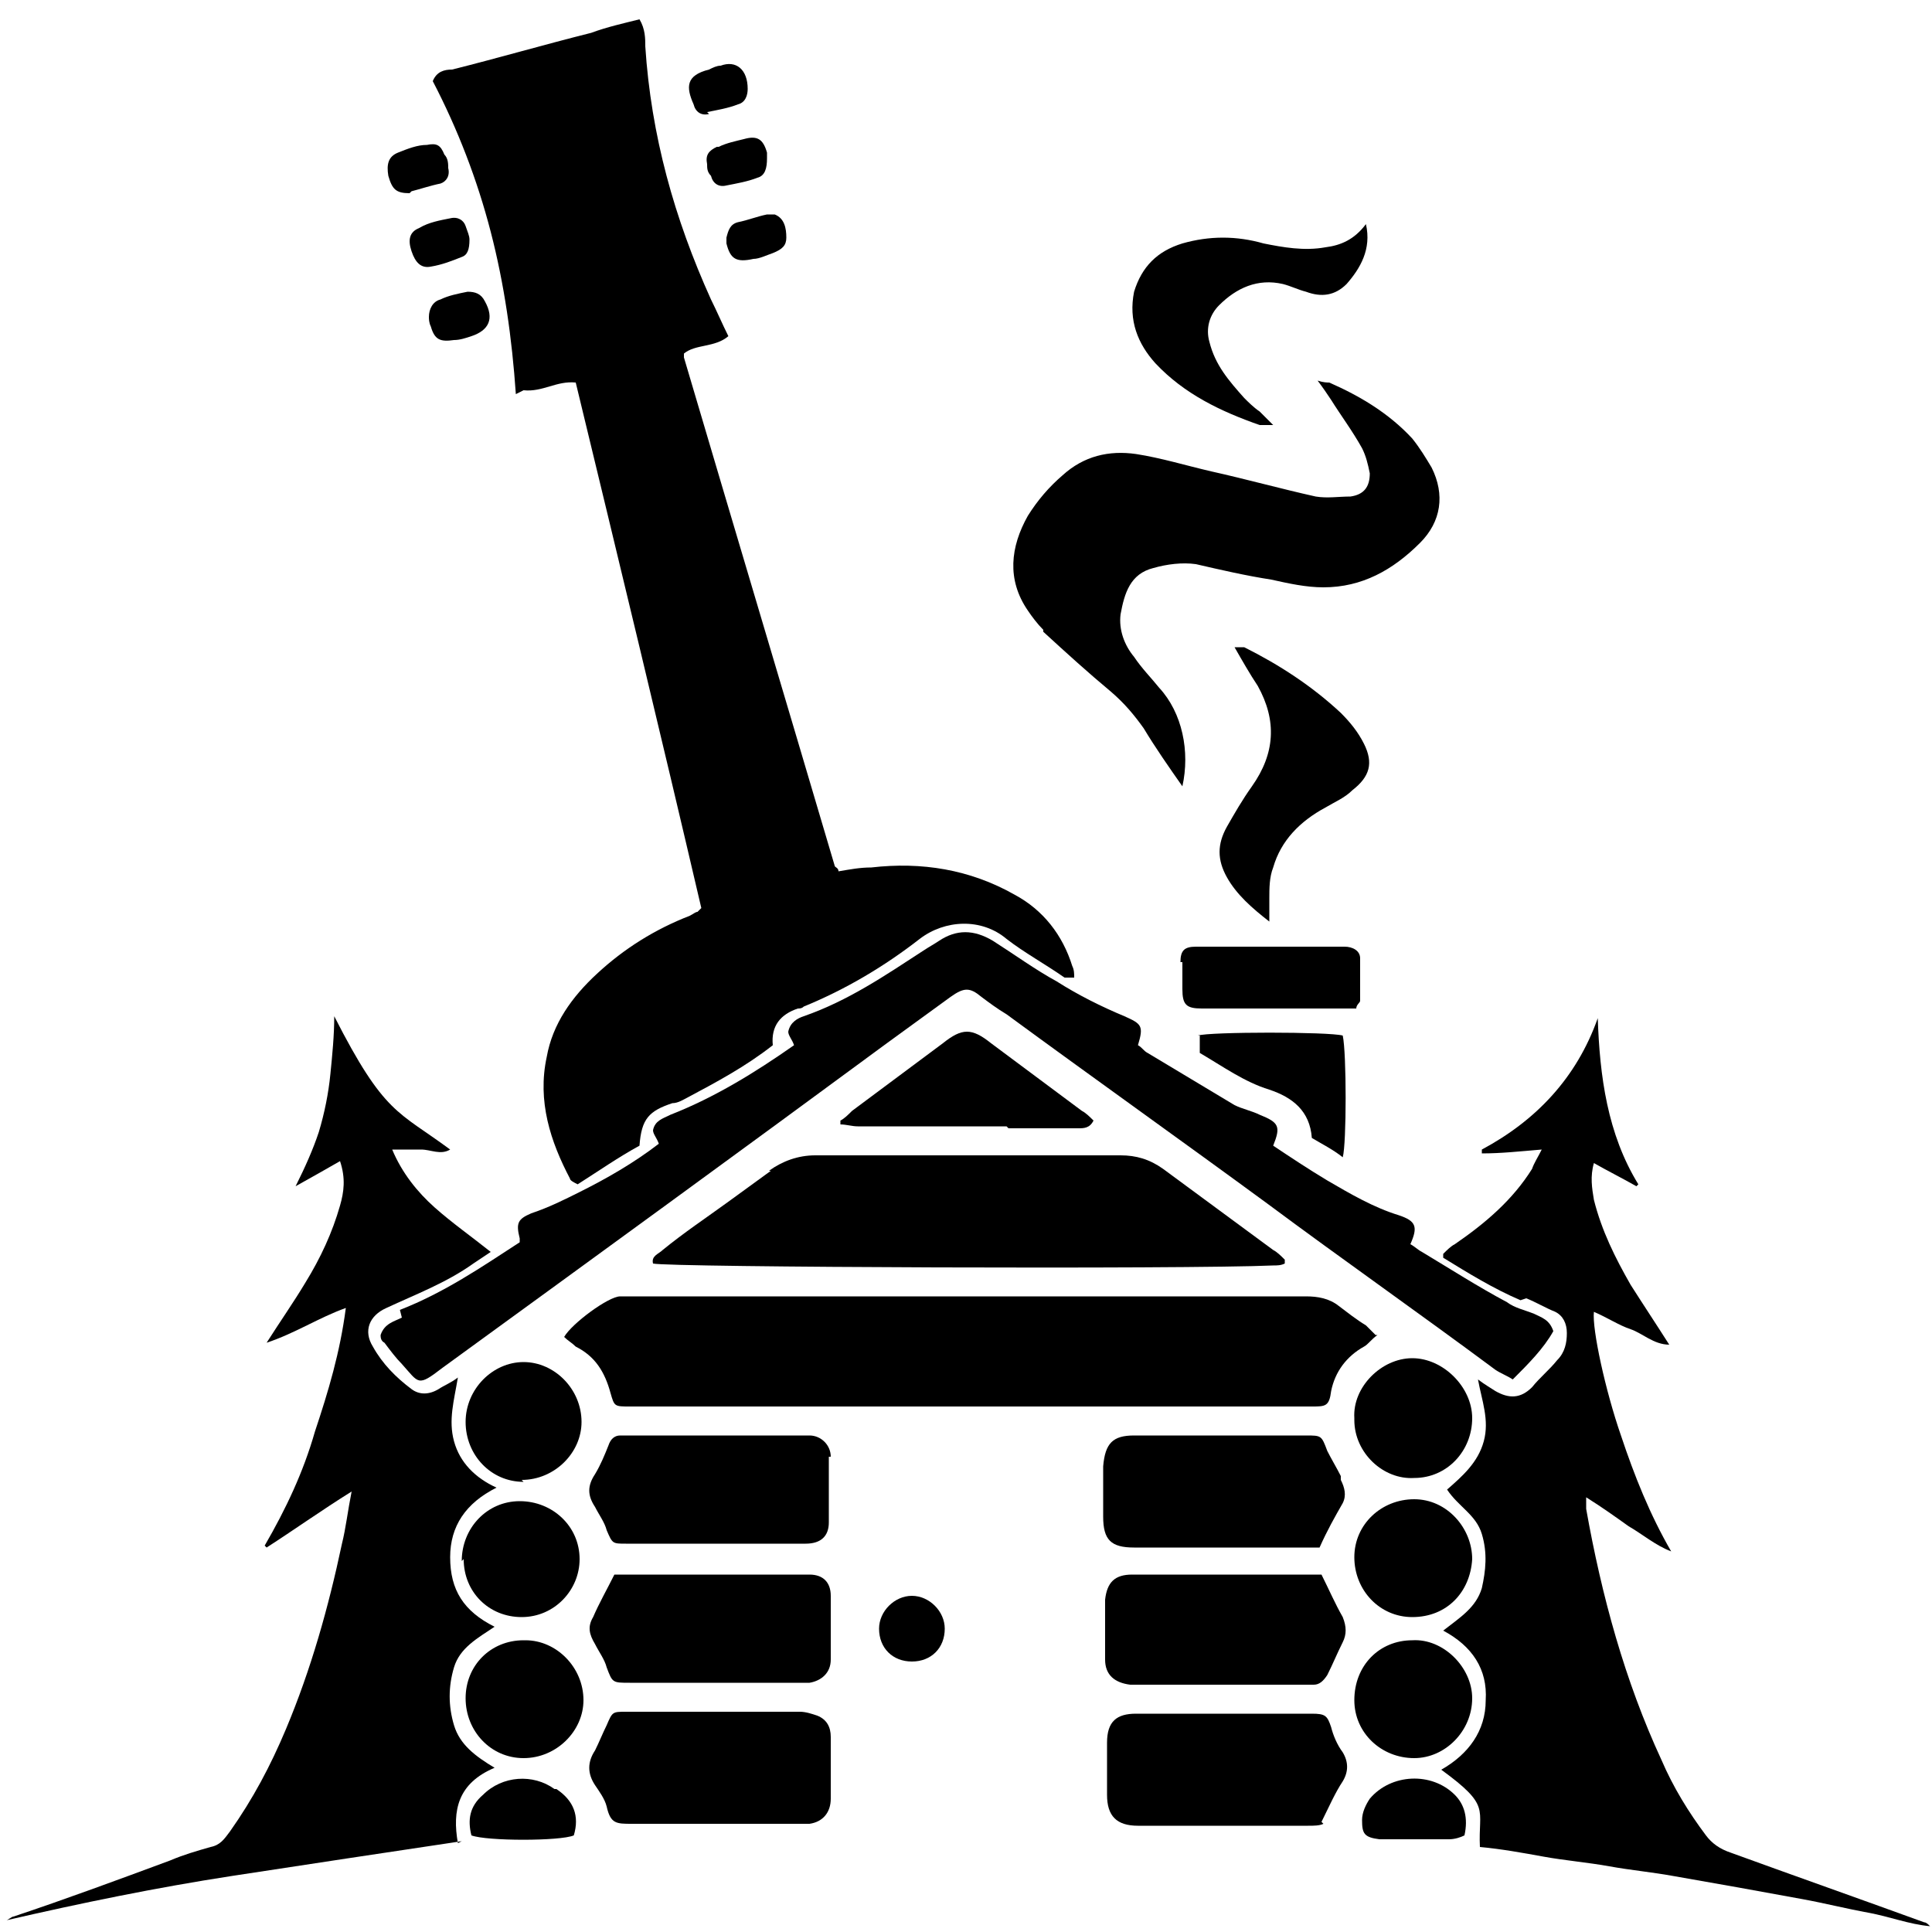
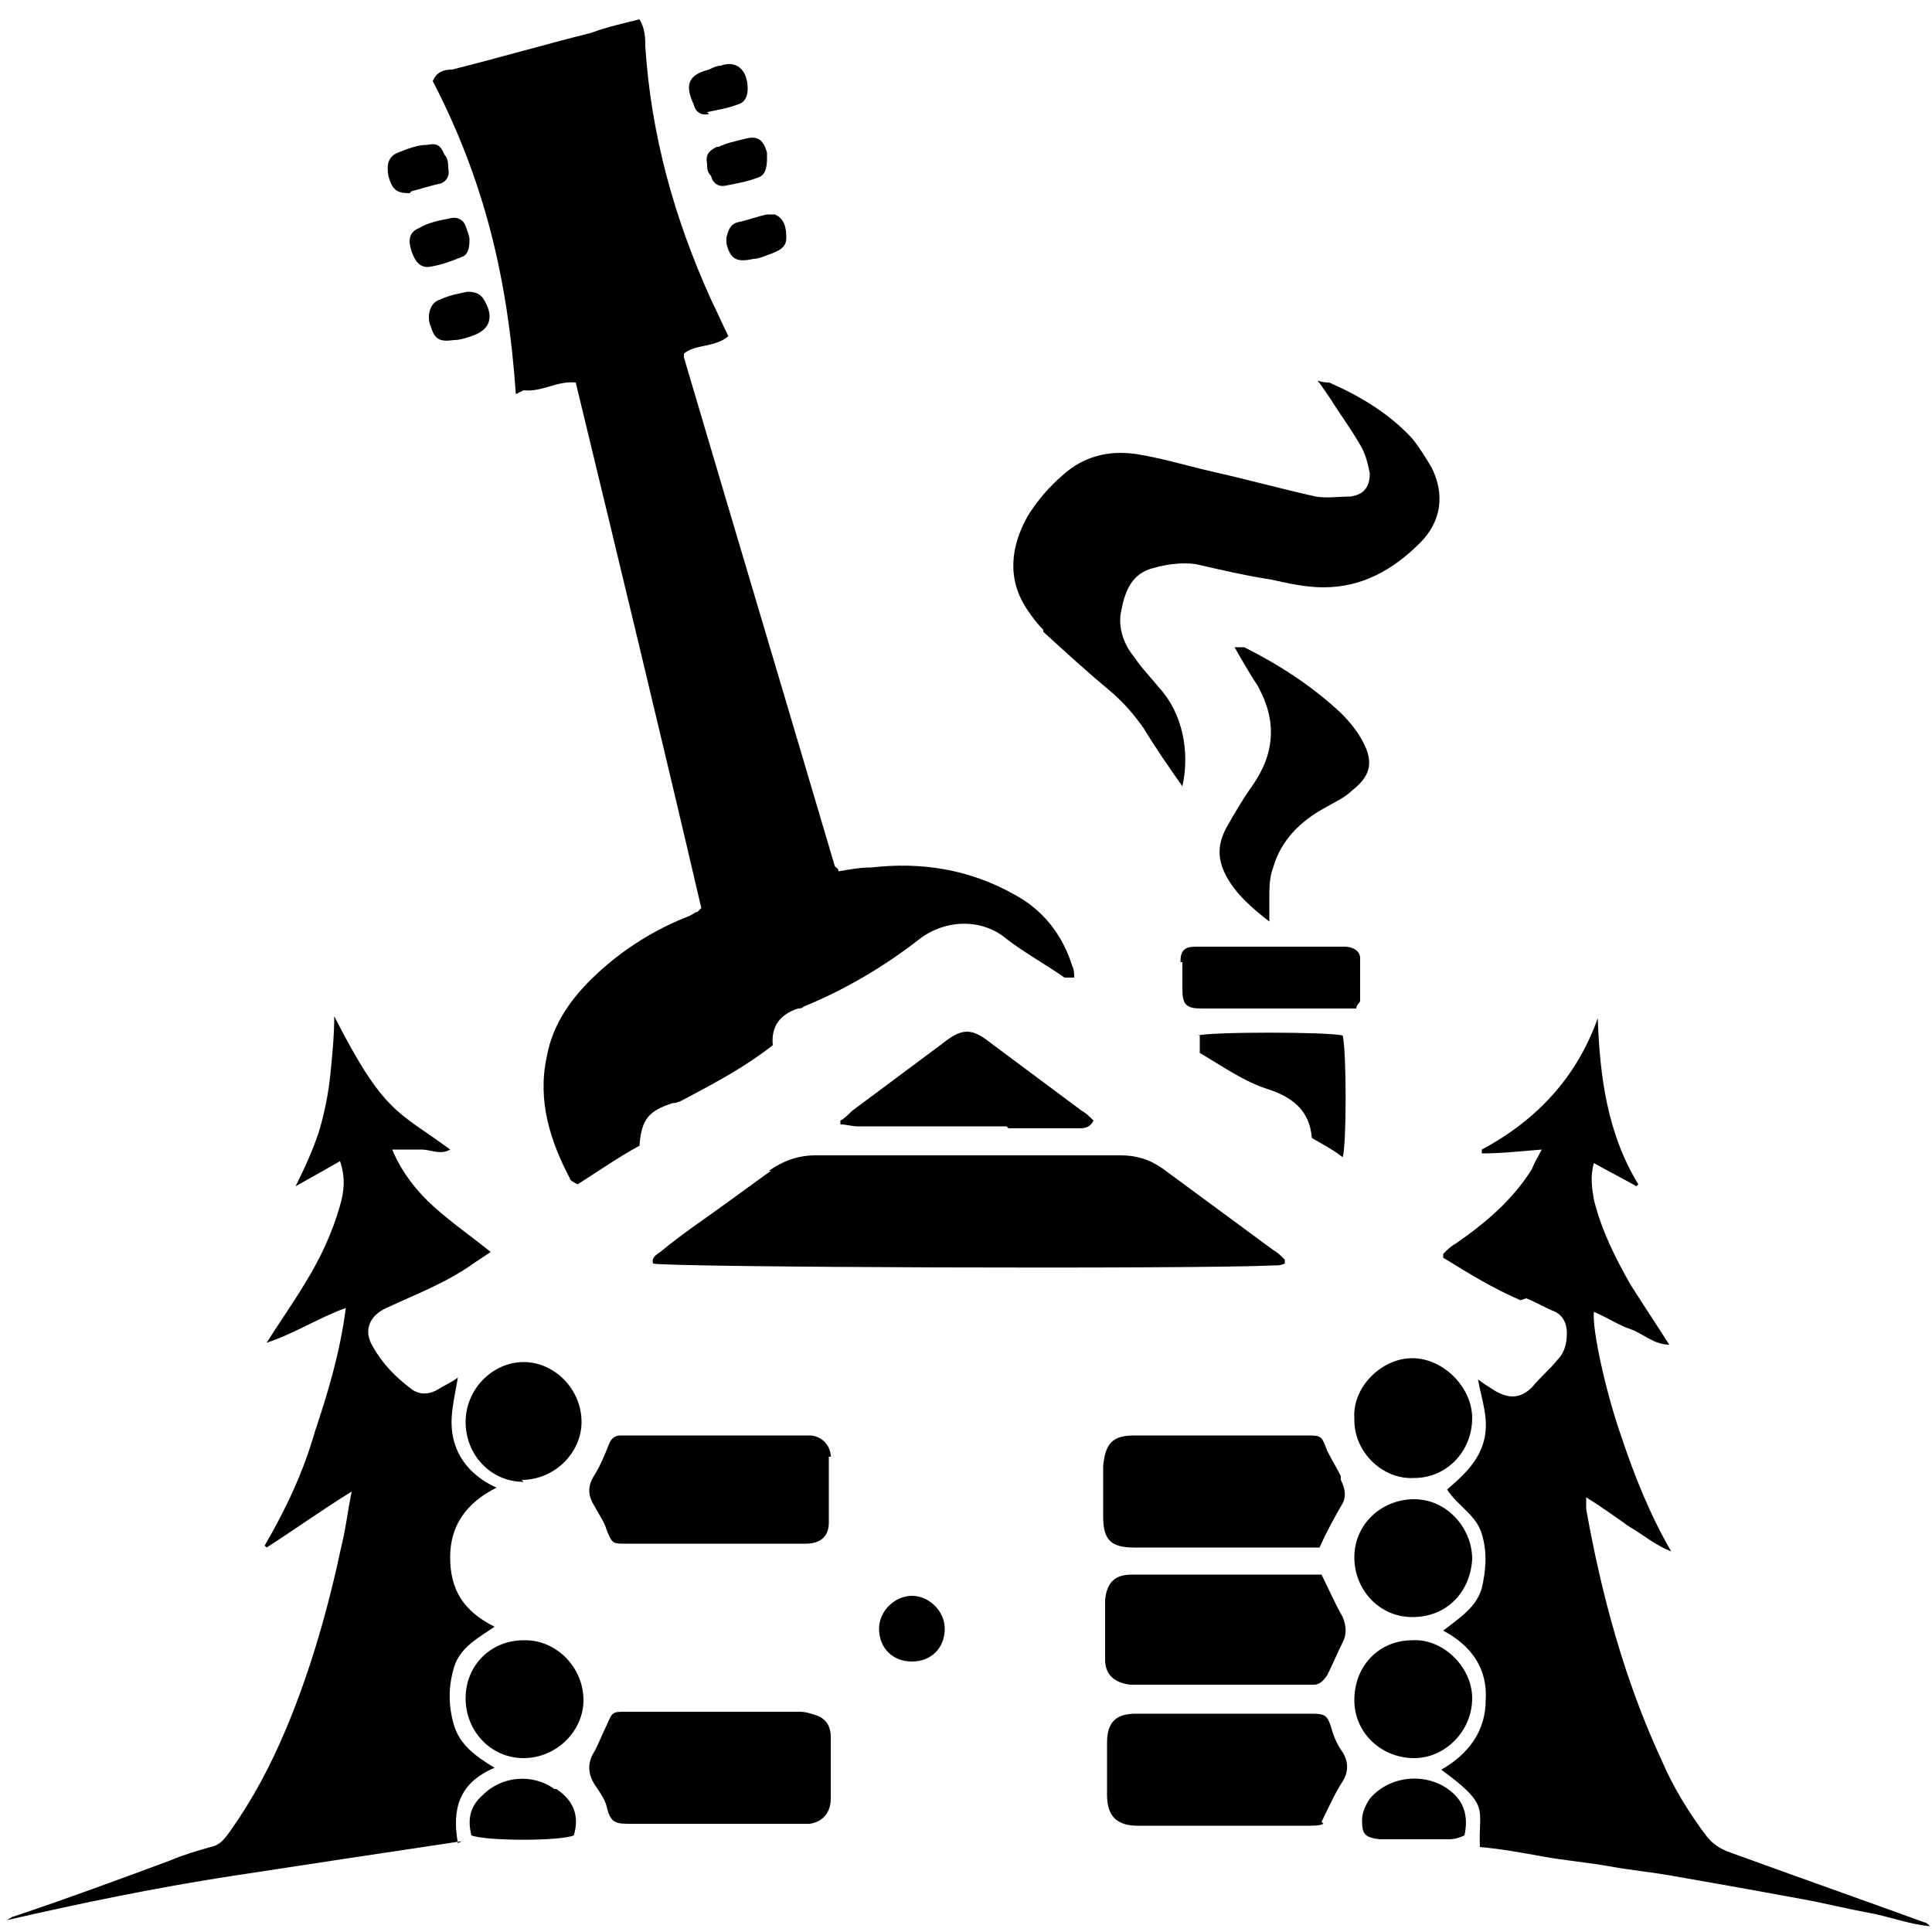
<svg xmlns="http://www.w3.org/2000/svg" version="1.1" viewBox="0 0 100 100">
  <g>
    <g id="_Слой_1" data-name="Слой_1">
      <g>
        <path d="M27.1,20.2c1,.1,1.7-.5,2.7-.4,2.2,9.1,4.4,18.2,6.5,27.2-.1.1-.2.2-.2.2-.1,0-.2.1-.4.2-1.8.7-3.4,1.7-4.8,3-1.3,1.2-2.3,2.6-2.6,4.3-.5,2.3.2,4.4,1.2,6.3,0,.1.2.2.4.3,1.1-.7,2.1-1.4,3.2-2,.1-1.4.5-1.8,1.7-2.2.3,0,.6-.2.8-.3,1.5-.8,3-1.6,4.4-2.7-.1-1,.4-1.6,1.3-1.9.1,0,.2,0,.3-.1,2.2-.9,4.2-2.1,6-3.5,1.3-1,3.2-1.1,4.5,0,.9.7,2,1.3,3,2,.1,0,.3,0,.5,0,0-.2,0-.4-.1-.6-.5-1.6-1.5-2.9-3-3.7-2.3-1.3-4.8-1.7-7.4-1.4-.6,0-1.1.1-1.7.2,0-.2-.2-.2-.2-.3-2.6-8.8-5.2-17.5-7.8-26.3,0,0,0-.2,0-.2,0,0,0,0,0,0,0,0,0,0,0,0,.6-.5,1.6-.3,2.3-.9-.3-.6-.6-1.3-.9-1.9-1.9-4.2-3.1-8.5-3.4-13.1,0-.4,0-.9-.3-1.4-.8.2-1.7.4-2.5.7-2.4.6-4.8,1.3-7.2,1.9-.4,0-.8.1-1,.6,1.3,2.5,2.3,5.1,3,7.8.7,2.7,1.1,5.5,1.3,8.4Z" />
        <path d="M23.7,95.4c-.3-1.7,0-3.1,1.9-3.9-1-.6-1.8-1.2-2.1-2.2-.3-1-.3-2,0-3,.3-1,1.2-1.5,2.1-2.1-1.6-.8-2.3-1.9-2.3-3.6,0-1.6.8-2.8,2.4-3.6-1.1-.5-1.9-1.3-2.2-2.4-.3-1.1,0-2.1.2-3.3-.4.3-.7.4-1,.6-.5.3-1,.3-1.4,0-.8-.6-1.5-1.3-2-2.2-.5-.8-.2-1.6.7-2,1.5-.7,3.1-1.3,4.5-2.3.3-.2.6-.4.9-.6-1-.8-2-1.5-2.9-2.3-.9-.8-1.7-1.8-2.2-3,.6,0,1.1,0,1.5,0,.5,0,1,.3,1.5,0-2.7-2-3.4-1.8-6-6.9,0,1-.1,2-.2,3-.1,1-.3,2-.6,3-.3.9-.7,1.8-1.2,2.8.9-.5,1.6-.9,2.3-1.3.3.9.2,1.6,0,2.3-.4,1.4-1,2.7-1.8,4-.6,1-1.3,2-2,3.1,1.5-.5,2.7-1.3,4.1-1.8-.3,2.3-.9,4.3-1.6,6.4-.6,2.1-1.5,4-2.6,5.9,0,0,0,0,.1.1,1.4-.9,2.8-1.9,4.4-2.9-.2,1-.3,1.9-.5,2.7-.7,3.3-1.6,6.5-2.9,9.6-.8,1.9-1.7,3.6-2.9,5.3-.3.4-.5.7-1,.8-.7.2-1.4.4-2.1.7-2.7,1-5.4,2-8.1,2.9-.1,0-.3.2-.4.2,3.9-.9,7.8-1.7,11.7-2.3,3.9-.6,7.9-1.2,11.9-1.8Z" />
        <path d="M79,67.2c.5.2,1,.5,1.5.7.4.2.6.6.6,1.1,0,.5-.1,1-.5,1.4-.4.5-.9.9-1.3,1.4-.6.6-1.2.6-1.9.2-.3-.2-.5-.3-.9-.6.2,1.1.6,2.1.3,3.2-.3,1.1-1.1,1.8-1.9,2.5.6.9,1.5,1.3,1.8,2.3.3,1,.2,1.9,0,2.8-.3,1-1.1,1.5-2,2.2,1.5.8,2.3,2,2.2,3.6,0,1.6-.9,2.8-2.3,3.6,2.6,1.9,1.9,2,2,4,1.1.1,2.2.3,3.3.5,1.1.2,2.3.3,3.4.5,1.1.2,2.2.3,3.3.5,1.1.2,2.3.4,3.4.6,1.1.2,2.2.4,3.3.6,1.1.2,2.3.5,3.4.7,1.1.2,2.1.6,3.2.7-.1-.1-.2-.2-.3-.2-3.3-1.2-6.7-2.4-10-3.6-.6-.2-1-.5-1.3-.9-.9-1.2-1.7-2.5-2.3-3.9-1.9-4.1-3.1-8.5-3.9-13,0-.2,0-.3,0-.6.8.5,1.5,1,2.2,1.5.7.4,1.4,1,2.2,1.3-1.1-1.9-1.9-3.9-2.6-6-.8-2.3-1.5-5.5-1.4-6.4.7.3,1.3.7,1.9.9.6.2,1.2.8,2,.8-.7-1.1-1.3-2-2-3.1-.8-1.4-1.5-2.8-1.9-4.4-.1-.6-.2-1.2,0-1.9.7.4,1.5.8,2.2,1.2,0,0,0,0,.1-.1-1.6-2.6-2-5.6-2.1-8.6-1.1,3.1-3.2,5.3-6,6.8,0,0,0,.1,0,.2,1,0,1.9-.1,3.1-.2-.2.4-.4.7-.5,1-1,1.6-2.4,2.8-4,3.9-.2.1-.4.3-.6.5,0,.1,0,.1,0,.2,1.3.8,2.6,1.6,4,2.2Z" />
-         <path d="M71.2,69.1c-.2-.2-.4-.4-.5-.5-.5-.3-1-.7-1.4-1-.5-.4-1.1-.5-1.7-.5-11.6,0-23.2,0-34.8,0-.2,0-.5,0-.7,0-.6,0-2.5,1.4-2.9,2.1.2.2.4.3.6.5,1,.5,1.5,1.3,1.8,2.4.2.7.2.7,1,.7.2,0,.4,0,.6,0,11.4,0,22.8,0,34.1,0,.2,0,.4,0,.6,0,.7,0,.9,0,1-.8.2-1,.8-1.8,1.7-2.3.2-.1.4-.4.7-.6Z" />
-         <path d="M20.8,68.2c-.4.2-.9.3-1.1.9,0,.1,0,.3.2.4.3.4.6.8.9,1.1.9,1,.8,1.2,2.1.2,7.7-5.6,15.4-11.2,23-16.8,1.1-.8,2.2-1.6,3.3-2.4.7-.5,1-.5,1.6,0,.4.3.8.6,1.3.9,4.5,3.3,9,6.5,13.5,9.8,3.9,2.9,7.9,5.7,11.8,8.6.3.2.6.3.9.5.8-.8,1.6-1.6,2.1-2.5-.2-.6-.6-.7-1-.9-.5-.2-1-.3-1.4-.6-1.5-.8-2.9-1.7-4.4-2.6-.2-.1-.4-.3-.6-.4.4-.9.3-1.2-.6-1.5-1.3-.4-2.5-1.1-3.7-1.8-1-.6-1.9-1.2-2.8-1.8.4-1,.3-1.2-.7-1.6-.4-.2-.9-.3-1.3-.5-1.5-.9-3-1.8-4.5-2.7-.2-.1-.3-.3-.5-.4.3-1,.2-1.1-.7-1.5-1.2-.5-2.4-1.1-3.5-1.8-1.1-.6-2.2-1.4-3.3-2.1-1-.6-1.9-.6-2.8,0-.3.2-.5.3-.8.5-2,1.3-3.9,2.6-6.2,3.4-.3.1-.7.3-.8.8,0,.2.2.4.3.7-2,1.4-4.1,2.7-6.4,3.6-.4.2-.8.3-.9.8,0,.2.2.4.3.7-1.3,1-2.7,1.8-4.1,2.5-.8.4-1.6.8-2.5,1.1-.7.3-.8.5-.6,1.3,0,0,0,.1,0,.2-2,1.3-3.9,2.6-6.2,3.5Z" />
        <path d="M54,32.7c1.2,1.1,2.3,2.1,3.5,3.1.7.6,1.2,1.2,1.7,1.9.6,1,1.3,2,2,3,.4-1.8,0-3.8-1.2-5.1-.4-.5-.9-1-1.3-1.6-.5-.6-.8-1.4-.7-2.2.2-1.1.5-2.1,1.7-2.4.7-.2,1.5-.3,2.2-.2,1.3.3,2.6.6,3.9.8.9.2,1.8.4,2.7.4,2,0,3.6-.9,5-2.3,1.1-1.1,1.3-2.5.6-3.9-.3-.5-.6-1-1-1.5-1.2-1.3-2.7-2.2-4.3-2.9-.1,0-.3,0-.6-.1.3.4.5.7.7,1,.5.8,1.1,1.6,1.6,2.5.2.4.3.8.4,1.3,0,.7-.3,1.1-1,1.2-.6,0-1.2.1-1.8,0-1.8-.4-3.6-.9-5.4-1.3-1.3-.3-2.6-.7-3.9-.9-1.4-.2-2.7.1-3.8,1.1-.7.6-1.3,1.3-1.8,2.1-.9,1.6-1.1,3.3,0,4.9.2.3.5.7.8,1Z" />
        <path d="M39.9,60.6c-.7.5-1.5,1.1-2.2,1.6-1.1.8-2.3,1.6-3.4,2.5-.2.2-.6.3-.5.7.7.2,27.7.3,32.1.1.2,0,.4,0,.6-.1,0,0,0-.1,0-.2-.2-.2-.4-.4-.6-.5-1.9-1.4-3.8-2.8-5.7-4.2-.7-.5-1.4-.7-2.2-.7-5.3,0-10.5,0-15.8,0-.9,0-1.7.3-2.4.8Z" />
        <path d="M68.4,94.3c.4-.8.7-1.5,1.1-2.1.3-.5.3-1,0-1.5-.3-.4-.5-.9-.6-1.3-.2-.6-.3-.7-1-.7-3,0-6.1,0-9.1,0-1,0-1.5.4-1.5,1.5,0,.9,0,1.8,0,2.7,0,1.1.5,1.6,1.6,1.6,2.9,0,5.9,0,8.8,0,.3,0,.6,0,.8-.1Z" />
        <path d="M42.3,88.8c-.3-.1-.6-.2-.9-.2-1.5,0-2.9,0-4.4,0-1.5,0-3.1,0-4.6,0-.7,0-.7,0-1,.7-.2.4-.4.9-.6,1.3-.4.6-.4,1.2,0,1.8.2.3.5.7.6,1.1.2.9.5.9,1.3.9,2.8,0,5.7,0,8.5,0,.2,0,.5,0,.7,0,.7-.1,1.1-.6,1.1-1.3,0-1.1,0-2.1,0-3.2,0-.5-.2-.9-.7-1.1Z" />
        <path d="M69.5,83.7c-.4-.7-.7-1.4-1.1-2.2-.1,0-.4,0-.6,0-3.1,0-6.2,0-9.2,0-.9,0-1.3.4-1.4,1.3,0,1,0,2.1,0,3.1,0,.8.5,1.2,1.3,1.3.1,0,.2,0,.3,0,2.9,0,5.9,0,8.8,0,.1,0,.3,0,.4,0,.3,0,.5-.2.7-.5.3-.6.5-1.1.8-1.7.2-.4.2-.8,0-1.3Z" />
        <path d="M69.4,76.4c-.2-.4-.5-.9-.7-1.3-.3-.8-.3-.8-1.1-.8-3,0-5.9,0-8.9,0-1.1,0-1.5.4-1.6,1.6,0,.9,0,1.7,0,2.6,0,1.2.4,1.6,1.6,1.6,2.9,0,5.9,0,8.8,0,.3,0,.5,0,.8,0,.4-.9.8-1.6,1.2-2.3.2-.4.1-.8-.1-1.2Z" />
-         <path d="M43,82.6c0-.7-.4-1.1-1.1-1.1-.1,0-.3,0-.4,0-3,0-5.9,0-8.9,0-.3,0-.5,0-.8,0-.4.8-.8,1.5-1.1,2.2-.3.5-.2.9.1,1.4.2.4.5.8.6,1.2.3.8.3.8,1.2.8,2.9,0,5.8,0,8.7,0,.2,0,.4,0,.6,0,.6-.1,1.1-.5,1.1-1.2,0-1.1,0-2.3,0-3.4Z" />
+         <path d="M43,82.6Z" />
        <path d="M43,75.4c0-.6-.5-1.1-1.1-1.1-.2,0-.4,0-.6,0-2.9,0-5.7,0-8.6,0-.2,0-.4,0-.6,0-.3,0-.5.2-.6.5-.2.5-.4,1-.7,1.5-.4.6-.4,1.1,0,1.7.2.4.5.8.6,1.2.3.7.3.7,1,.7,1.5,0,3.1,0,4.6,0,.3,0,.6,0,.9,0,1.3,0,2.5,0,3.8,0,.8,0,1.2-.4,1.2-1.1,0-1.1,0-2.3,0-3.4Z" />
-         <path d="M65.3,22c.1,0,.3,0,.6,0-.3-.3-.5-.5-.7-.7-.3-.2-.6-.5-.8-.7-.8-.9-1.5-1.7-1.8-2.9-.2-.7,0-1.4.5-1.9.9-.9,2-1.4,3.3-1.1.4.1.8.3,1.2.4.8.3,1.5.2,2.1-.4.7-.8,1.3-1.8,1-3.1-.6.8-1.3,1.1-2.1,1.2-1.1.2-2.2,0-3.2-.2-1.4-.4-2.8-.4-4.2,0-1.3.4-2.1,1.2-2.5,2.5-.3,1.5.2,2.7,1.1,3.7,1.5,1.6,3.4,2.5,5.4,3.2Z" />
        <path d="M63.5,42.8c-.5.9-.5,1.7,0,2.6.5.9,1.3,1.6,2.2,2.3,0-.5,0-.8,0-1.2,0-.5,0-1.1.2-1.6.4-1.4,1.4-2.4,2.7-3.1.5-.3,1-.5,1.4-.9.9-.7,1.1-1.4.6-2.4-.3-.6-.7-1.1-1.2-1.6-1.5-1.4-3.2-2.5-5-3.4-.1,0-.3,0-.5,0,.4.7.8,1.4,1.2,2,1,1.8.9,3.5-.3,5.2-.5.7-.9,1.4-1.3,2.1Z" />
        <path d="M52.2,58.4c1.2,0,2.4,0,3.6,0,.3,0,.6,0,.8-.4-.2-.2-.4-.4-.6-.5-1.6-1.2-3.1-2.3-4.7-3.5-1-.8-1.5-.8-2.5,0-1.6,1.2-3.1,2.3-4.7,3.5-.2.2-.4.4-.6.5,0,0,0,.2,0,.2.3,0,.6.1.9.1,2.6,0,5.1,0,7.7,0Z" />
        <path d="M61.2,49.8c0,.5,0,.9,0,1.4,0,.8.2,1,1,1,2.5,0,4.9,0,7.4,0,.2,0,.4,0,.6,0,0-.2.2-.3.2-.4,0-.7,0-1.5,0-2.2,0-.4-.4-.6-.8-.6-2.6,0-5.2,0-7.7,0-.6,0-.8.2-.8.8Z" />
        <path d="M70.1,73.5c0,1.7,1.5,3.1,3.1,3,1.7,0,3-1.4,3-3.1,0-1.6-1.5-3.1-3.1-3.1-1.6,0-3.1,1.5-3,3.1Z" />
        <path d="M27,76.6c1.7,0,3.1-1.4,3.1-3,0-1.7-1.4-3.1-3-3.1-1.6,0-3,1.4-3,3.1,0,1.7,1.3,3.1,3,3.1Z" />
        <path d="M27.1,84.9c-1.7,0-3,1.3-3,3,0,1.7,1.3,3.1,3,3.1,1.7,0,3.1-1.4,3.1-3,0-1.7-1.4-3.1-3-3.1Z" />
        <path d="M73.2,91c1.6,0,3-1.4,3-3.1,0-1.6-1.5-3.1-3.1-3-1.7,0-3,1.3-3,3.1,0,1.7,1.4,3,3.1,3Z" />
        <path d="M73.1,83.7c1.8,0,3-1.3,3.1-3,0-1.6-1.3-3.1-3-3.1-1.7,0-3.1,1.3-3.1,3,0,1.7,1.3,3.1,3,3.1Z" />
-         <path d="M24,80.7c0,1.7,1.3,3,3,3,1.7,0,3-1.4,3-3,0-1.7-1.4-3-3.1-3-1.7,0-3,1.4-3,3.1Z" />
        <path d="M62.1,53.6v.9c1.2.7,2.3,1.5,3.6,1.9,1.2.4,2.1,1.1,2.2,2.5.5.3,1.1.6,1.6,1,.2-.7.2-5.4,0-6.3-.7-.2-6.9-.2-7.5,0Z" />
        <path d="M71.3,95.2c1.2,0,2.5,0,3.7,0,.3,0,.6-.1.8-.2.2-.9,0-1.6-.5-2.1-1.2-1.2-3.3-1.1-4.4.2-.2.3-.4.7-.4,1.1,0,.7.1.9.9,1Z" />
        <path d="M28.7,92.6c-1.1-.8-2.7-.7-3.7.3-.7.6-.8,1.3-.6,2.1.8.3,4.6.3,5.3,0,.3-1,0-1.8-.9-2.4Z" />
        <path d="M45.5,84.3c0,1,.7,1.7,1.7,1.7,1,0,1.7-.7,1.7-1.7,0-.9-.8-1.7-1.7-1.7-.9,0-1.7.8-1.7,1.7Z" />
        <path d="M36.6,5.8c.5-.1,1.1-.2,1.6-.4.4-.1.5-.5.5-.8,0-1-.6-1.5-1.4-1.2-.2,0-.4.1-.6.2-1.2.3-1.2.9-.8,1.8.1.4.4.6.8.5Z" />
        <path d="M24.3,12.4c0-.2-.1-.4-.2-.7-.1-.3-.4-.5-.8-.4-.5.1-1.1.2-1.6.5-.5.2-.6.6-.4,1.2.2.6.5.9,1,.8.6-.1,1.1-.3,1.6-.5.3-.1.4-.4.4-.9Z" />
        <path d="M37.6,12.2c0,.1,0,.3,0,.4.2.8.5,1,1.4.8.3,0,.7-.2,1-.3.5-.2.7-.4.7-.8,0-.5-.1-1-.6-1.2-.1,0-.3,0-.4,0-.5.1-1,.3-1.5.4-.4.1-.5.4-.6.8Z" />
        <path d="M21.3,9.9c.4-.1,1-.3,1.5-.4.3-.1.5-.4.4-.8,0-.2,0-.5-.2-.7-.2-.5-.4-.6-.9-.5-.5,0-1,.2-1.5.4-.5.2-.6.6-.5,1.2.2.7.4.9,1.1.9Z" />
        <path d="M23.5,17.6c.3,0,.6-.1.9-.2.9-.3,1.2-.9.7-1.8-.2-.4-.5-.5-.9-.5-.5.1-1,.2-1.4.4-.4.1-.6.5-.6.9,0,.1,0,.3.1.5.2.7.5.8,1.2.7Z" />
        <path d="M37.1,7.6c-.4.2-.6.4-.5.9,0,.2,0,.4.2.6.1.4.4.6.8.5.5-.1,1.1-.2,1.6-.4.4-.1.5-.5.5-1,0,0,0-.2,0-.3-.2-.7-.5-.9-1.2-.7-.4.1-.9.2-1.3.4Z" />
      </g>
    </g>
  </g>
</svg>